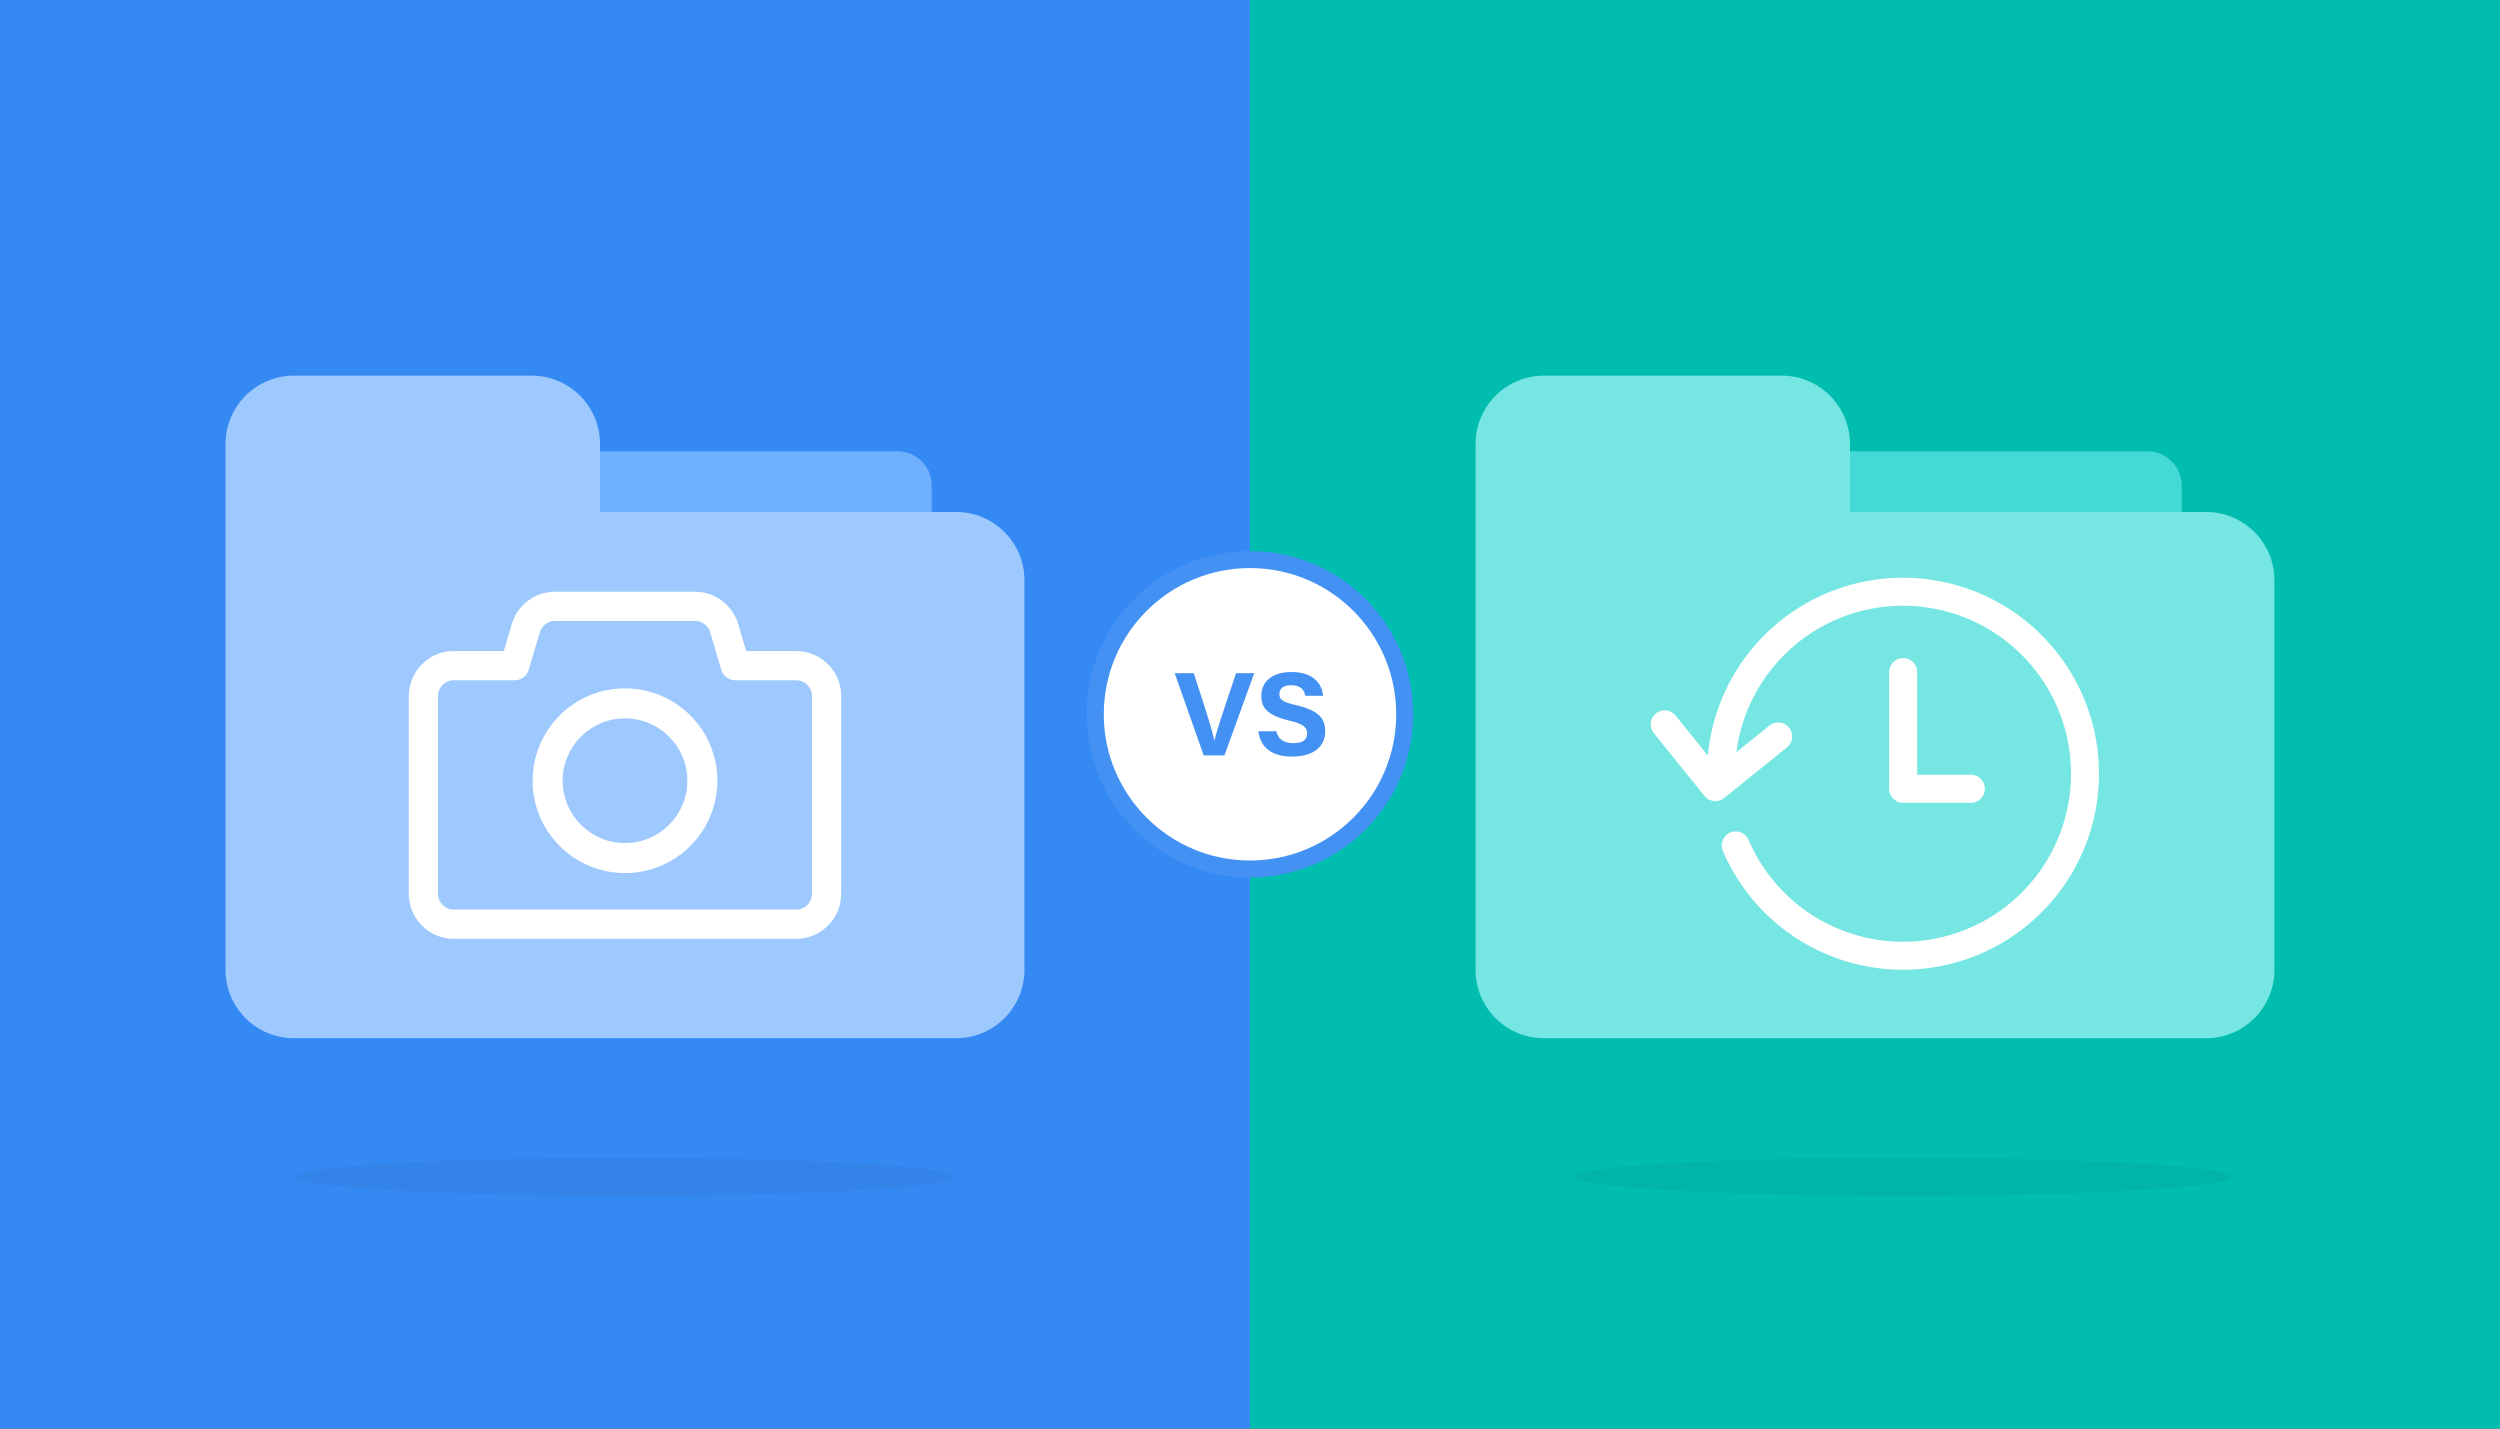
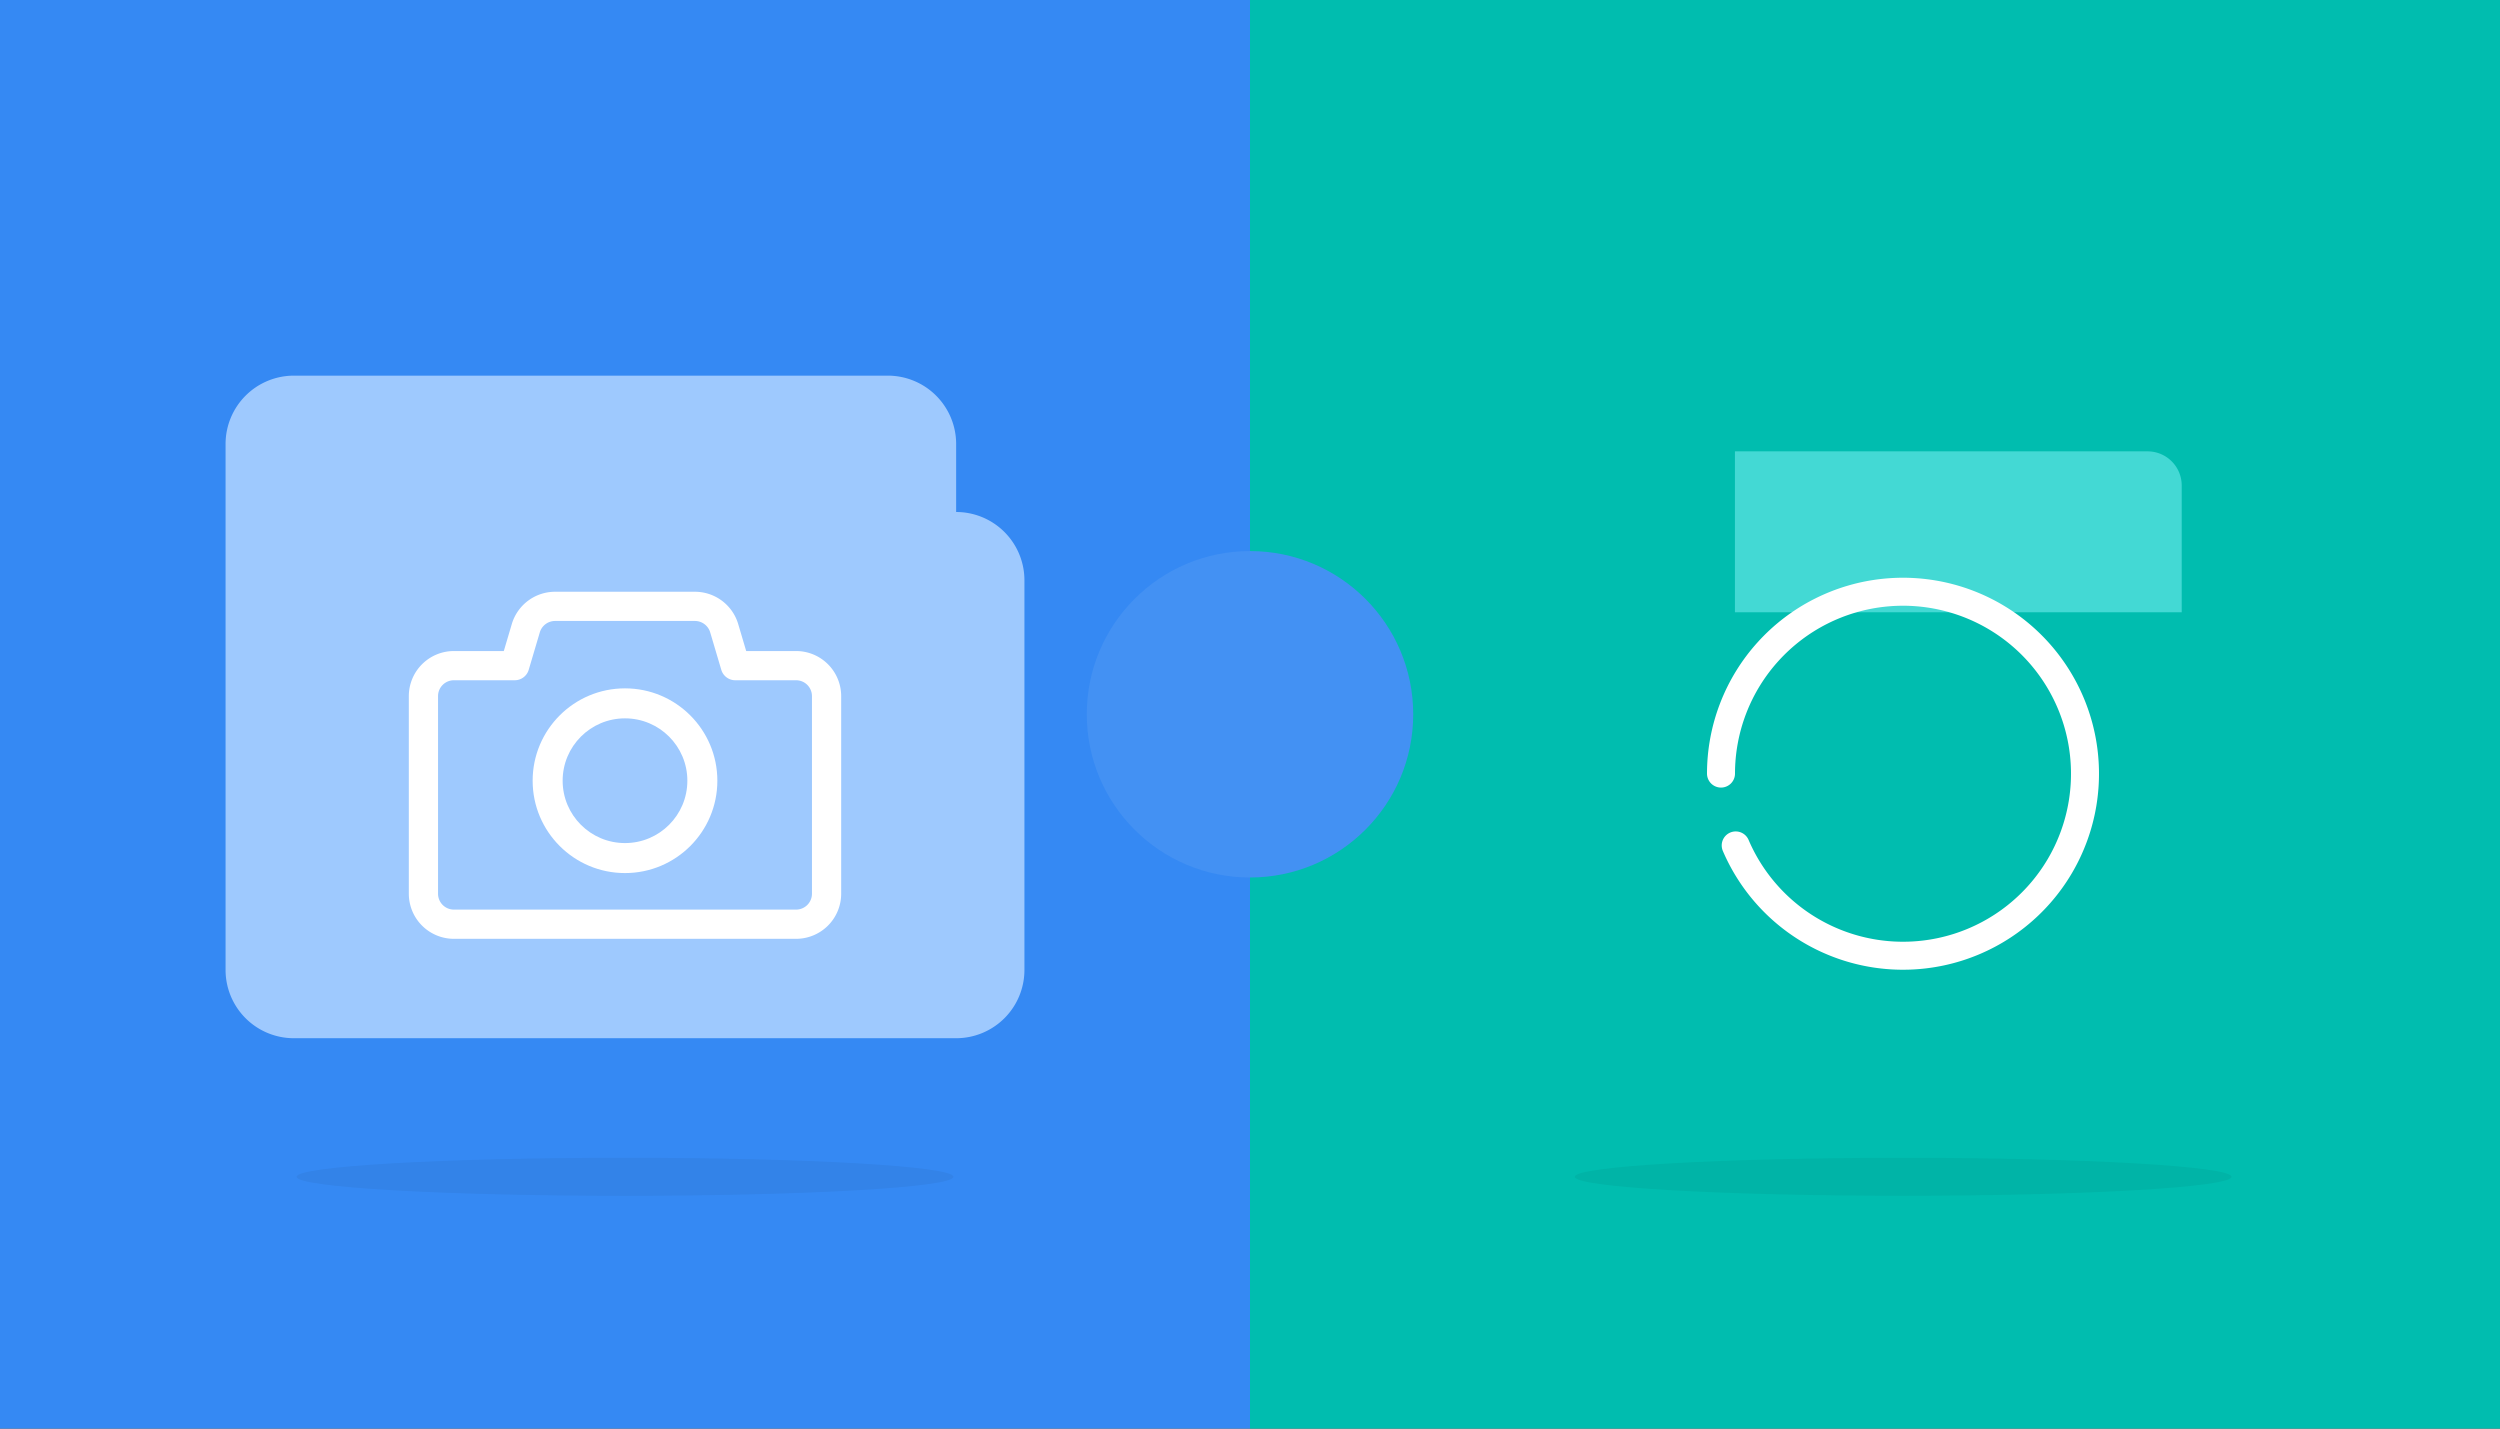
<svg xmlns="http://www.w3.org/2000/svg" id="f5c75c57-40dd-49f1-8690-25fbd967859a" data-name="Layer 1" width="350" height="200" viewBox="0 0 350 200">
  <rect x="0" y="0" width="350" height="200" fill="#333333" stroke="none" />
  <defs>
    <style>.f2f813b8-6c21-4980-9fd0-a738d1b26079{fill:#00bdaf;}.a14adf53-de45-43ad-b0ce-41dc5f094c1a{fill:#3589f3;}.ef590ed9-68a1-4b55-b655-73433fe3dbf3{fill:#4391f3;}.be35150e-0f50-4a47-8c14-c9a7c05a58cd{fill:#fff;}.e5ea9b74-8dc7-4324-ad3a-3423c92782d3{fill:#6fb1ff;}.f2fb0a7c-a8a5-457f-ae38-daecca7c861a{fill:#9ec9fe;}.b8d483e3-9849-4b84-88d1-a8253e0eb514,.e916dee7-5fd4-42a0-9a0f-6e9b2b2beffe{fill:none;stroke:#fff;stroke-linecap:round;stroke-linejoin:round;}.e916dee7-5fd4-42a0-9a0f-6e9b2b2beffe{stroke-width:4.09px;}.b0d97003-b420-403c-ad45-9669ce1727a7{opacity:0.05;}.fae67c79-40df-4b68-b8a2-f03bf48138c1{fill:#43d9d4;}.bf5d3204-433f-451a-a47f-72eb4766c5ea{fill:#75e6e2;}.b8d483e3-9849-4b84-88d1-a8253e0eb514{stroke-width:3.92px;}</style>
  </defs>
  <rect class="f2f813b8-6c21-4980-9fd0-a738d1b26079" x="175" width="175" height="200" />
  <rect class="a14adf53-de45-43ad-b0ce-41dc5f094c1a" width="175" height="200" />
  <circle class="ef590ed9-68a1-4b55-b655-73433fe3dbf3" cx="175" cy="100" r="22.85" />
-   <circle class="be35150e-0f50-4a47-8c14-c9a7c05a58cd" cx="175" cy="100" r="20.47" />
-   <path class="ef590ed9-68a1-4b55-b655-73433fe3dbf3" d="M168.52,105.76l-4.06-11.51h2.67l1.71,5.31c.52,1.61.91,3,1.18,4.15h0c.24-1.07.69-2.48,1.24-4.11l1.79-5.35h2.54l-4.17,11.51Z" />
  <path class="ef590ed9-68a1-4b55-b655-73433fe3dbf3" d="M178.69,102.38c.26,1.16,1.09,1.66,2.42,1.66s1.89-.52,1.89-1.36-.55-1.35-2.52-1.8c-3.13-.74-3.9-1.88-3.9-3.43,0-2,1.5-3.37,4.22-3.37,3.06,0,4.27,1.64,4.44,3.33h-2.51c-.12-.71-.51-1.48-2-1.48-1,0-1.62.42-1.62,1.23s.49,1.13,2.34,1.56c3.35.79,4.08,2,4.08,3.66,0,2.1-1.58,3.54-4.63,3.54s-4.46-1.44-4.73-3.54Z" />
  <path class="e5ea9b74-8dc7-4324-ad3a-3423c92782d3" d="M67.89,63.19h57.77A4.78,4.78,0,0,1,130.44,68V85.72a0,0,0,0,1,0,0H67.89a0,0,0,0,1,0,0V63.19A0,0,0,0,1,67.89,63.19Z" />
-   <path class="f2fb0a7c-a8a5-457f-ae38-daecca7c861a" d="M133.86,71.68H84V62.16a9.57,9.57,0,0,0-9.56-9.57H41.14a9.57,9.57,0,0,0-9.56,9.57v73.63a9.56,9.56,0,0,0,9.56,9.56h92.72a9.56,9.56,0,0,0,9.56-9.56V81.24A9.56,9.56,0,0,0,133.86,71.68Z" />
+   <path class="f2fb0a7c-a8a5-457f-ae38-daecca7c861a" d="M133.86,71.68V62.16a9.57,9.57,0,0,0-9.56-9.57H41.14a9.57,9.57,0,0,0-9.56,9.57v73.63a9.56,9.56,0,0,0,9.56,9.56h92.72a9.56,9.56,0,0,0,9.56-9.56V81.24A9.56,9.56,0,0,0,133.86,71.68Z" />
  <path class="e916dee7-5fd4-42a0-9a0f-6e9b2b2beffe" d="M111.45,93.19h-8.51l-1.57-5.3a4.28,4.28,0,0,0-4.1-3H77.73a4.28,4.28,0,0,0-4.1,3l-1.57,5.3H63.55a4.27,4.27,0,0,0-4.27,4.27v27.66a4.27,4.27,0,0,0,4.27,4.27h47.9a4.27,4.27,0,0,0,4.27-4.27V97.46A4.27,4.27,0,0,0,111.45,93.19Z" />
  <circle class="be35150e-0f50-4a47-8c14-c9a7c05a58cd" cx="87.5" cy="109.3" r="12.93" />
  <circle class="f2fb0a7c-a8a5-457f-ae38-daecca7c861a" cx="87.5" cy="109.3" r="8.73" />
  <ellipse class="b0d97003-b420-403c-ad45-9669ce1727a7" cx="87.5" cy="164.75" rx="45.97" ry="2.66" />
  <path class="fae67c79-40df-4b68-b8a2-f03bf48138c1" d="M242.89,63.19h57.77A4.78,4.78,0,0,1,305.44,68V85.72a0,0,0,0,1,0,0H242.89a0,0,0,0,1,0,0V63.19A0,0,0,0,1,242.89,63.19Z" />
-   <path class="bf5d3204-433f-451a-a47f-72eb4766c5ea" d="M308.86,71.68H259V62.16a9.57,9.57,0,0,0-9.56-9.57h-33.3a9.57,9.57,0,0,0-9.56,9.57v73.63a9.56,9.56,0,0,0,9.56,9.56h92.72a9.56,9.56,0,0,0,9.56-9.56V81.24A9.56,9.56,0,0,0,308.86,71.68Z" />
-   <polyline class="b8d483e3-9849-4b84-88d1-a8253e0eb514" points="248.94 103.11 240.15 110.2 233.06 101.41" />
-   <polyline class="b8d483e3-9849-4b84-88d1-a8253e0eb514" points="266.44 94.09 266.44 110.43 275.92 110.43" />
  <path class="b8d483e3-9849-4b84-88d1-a8253e0eb514" d="M240.94,108.3A25.48,25.48,0,1,1,243,118.36" />
  <ellipse class="b0d97003-b420-403c-ad45-9669ce1727a7" cx="266.44" cy="164.75" rx="45.97" ry="2.66" />
</svg>